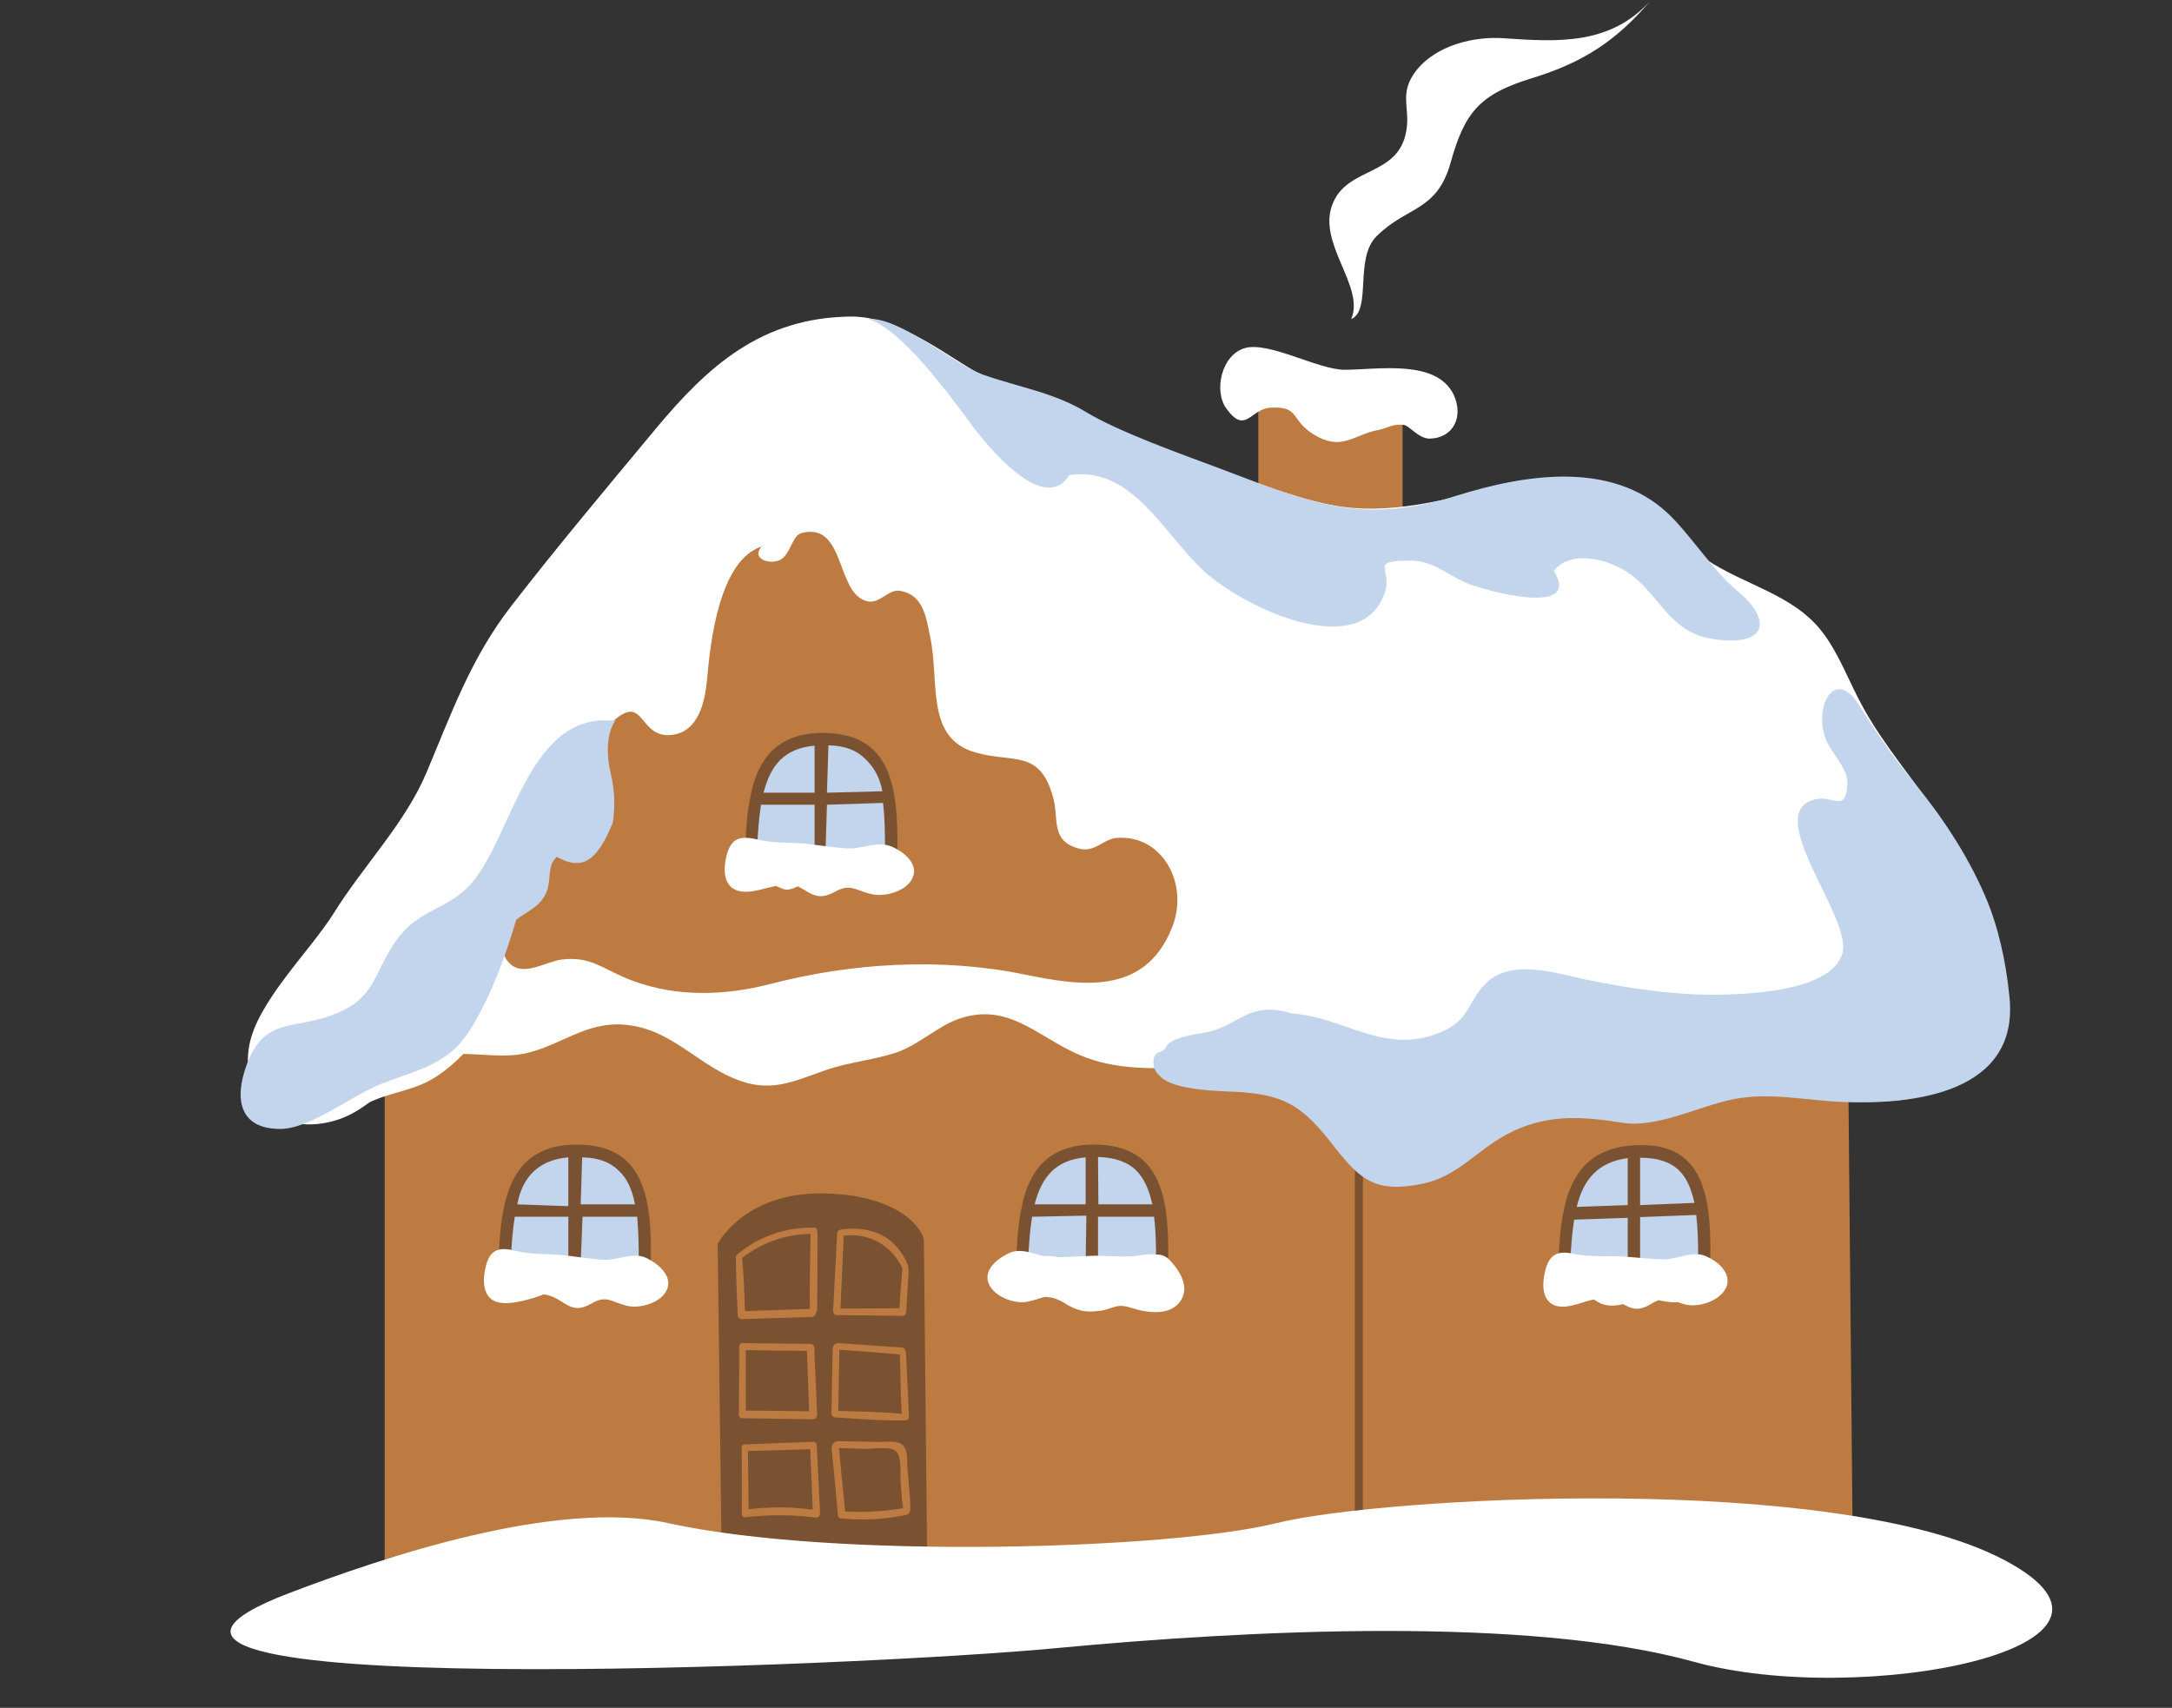
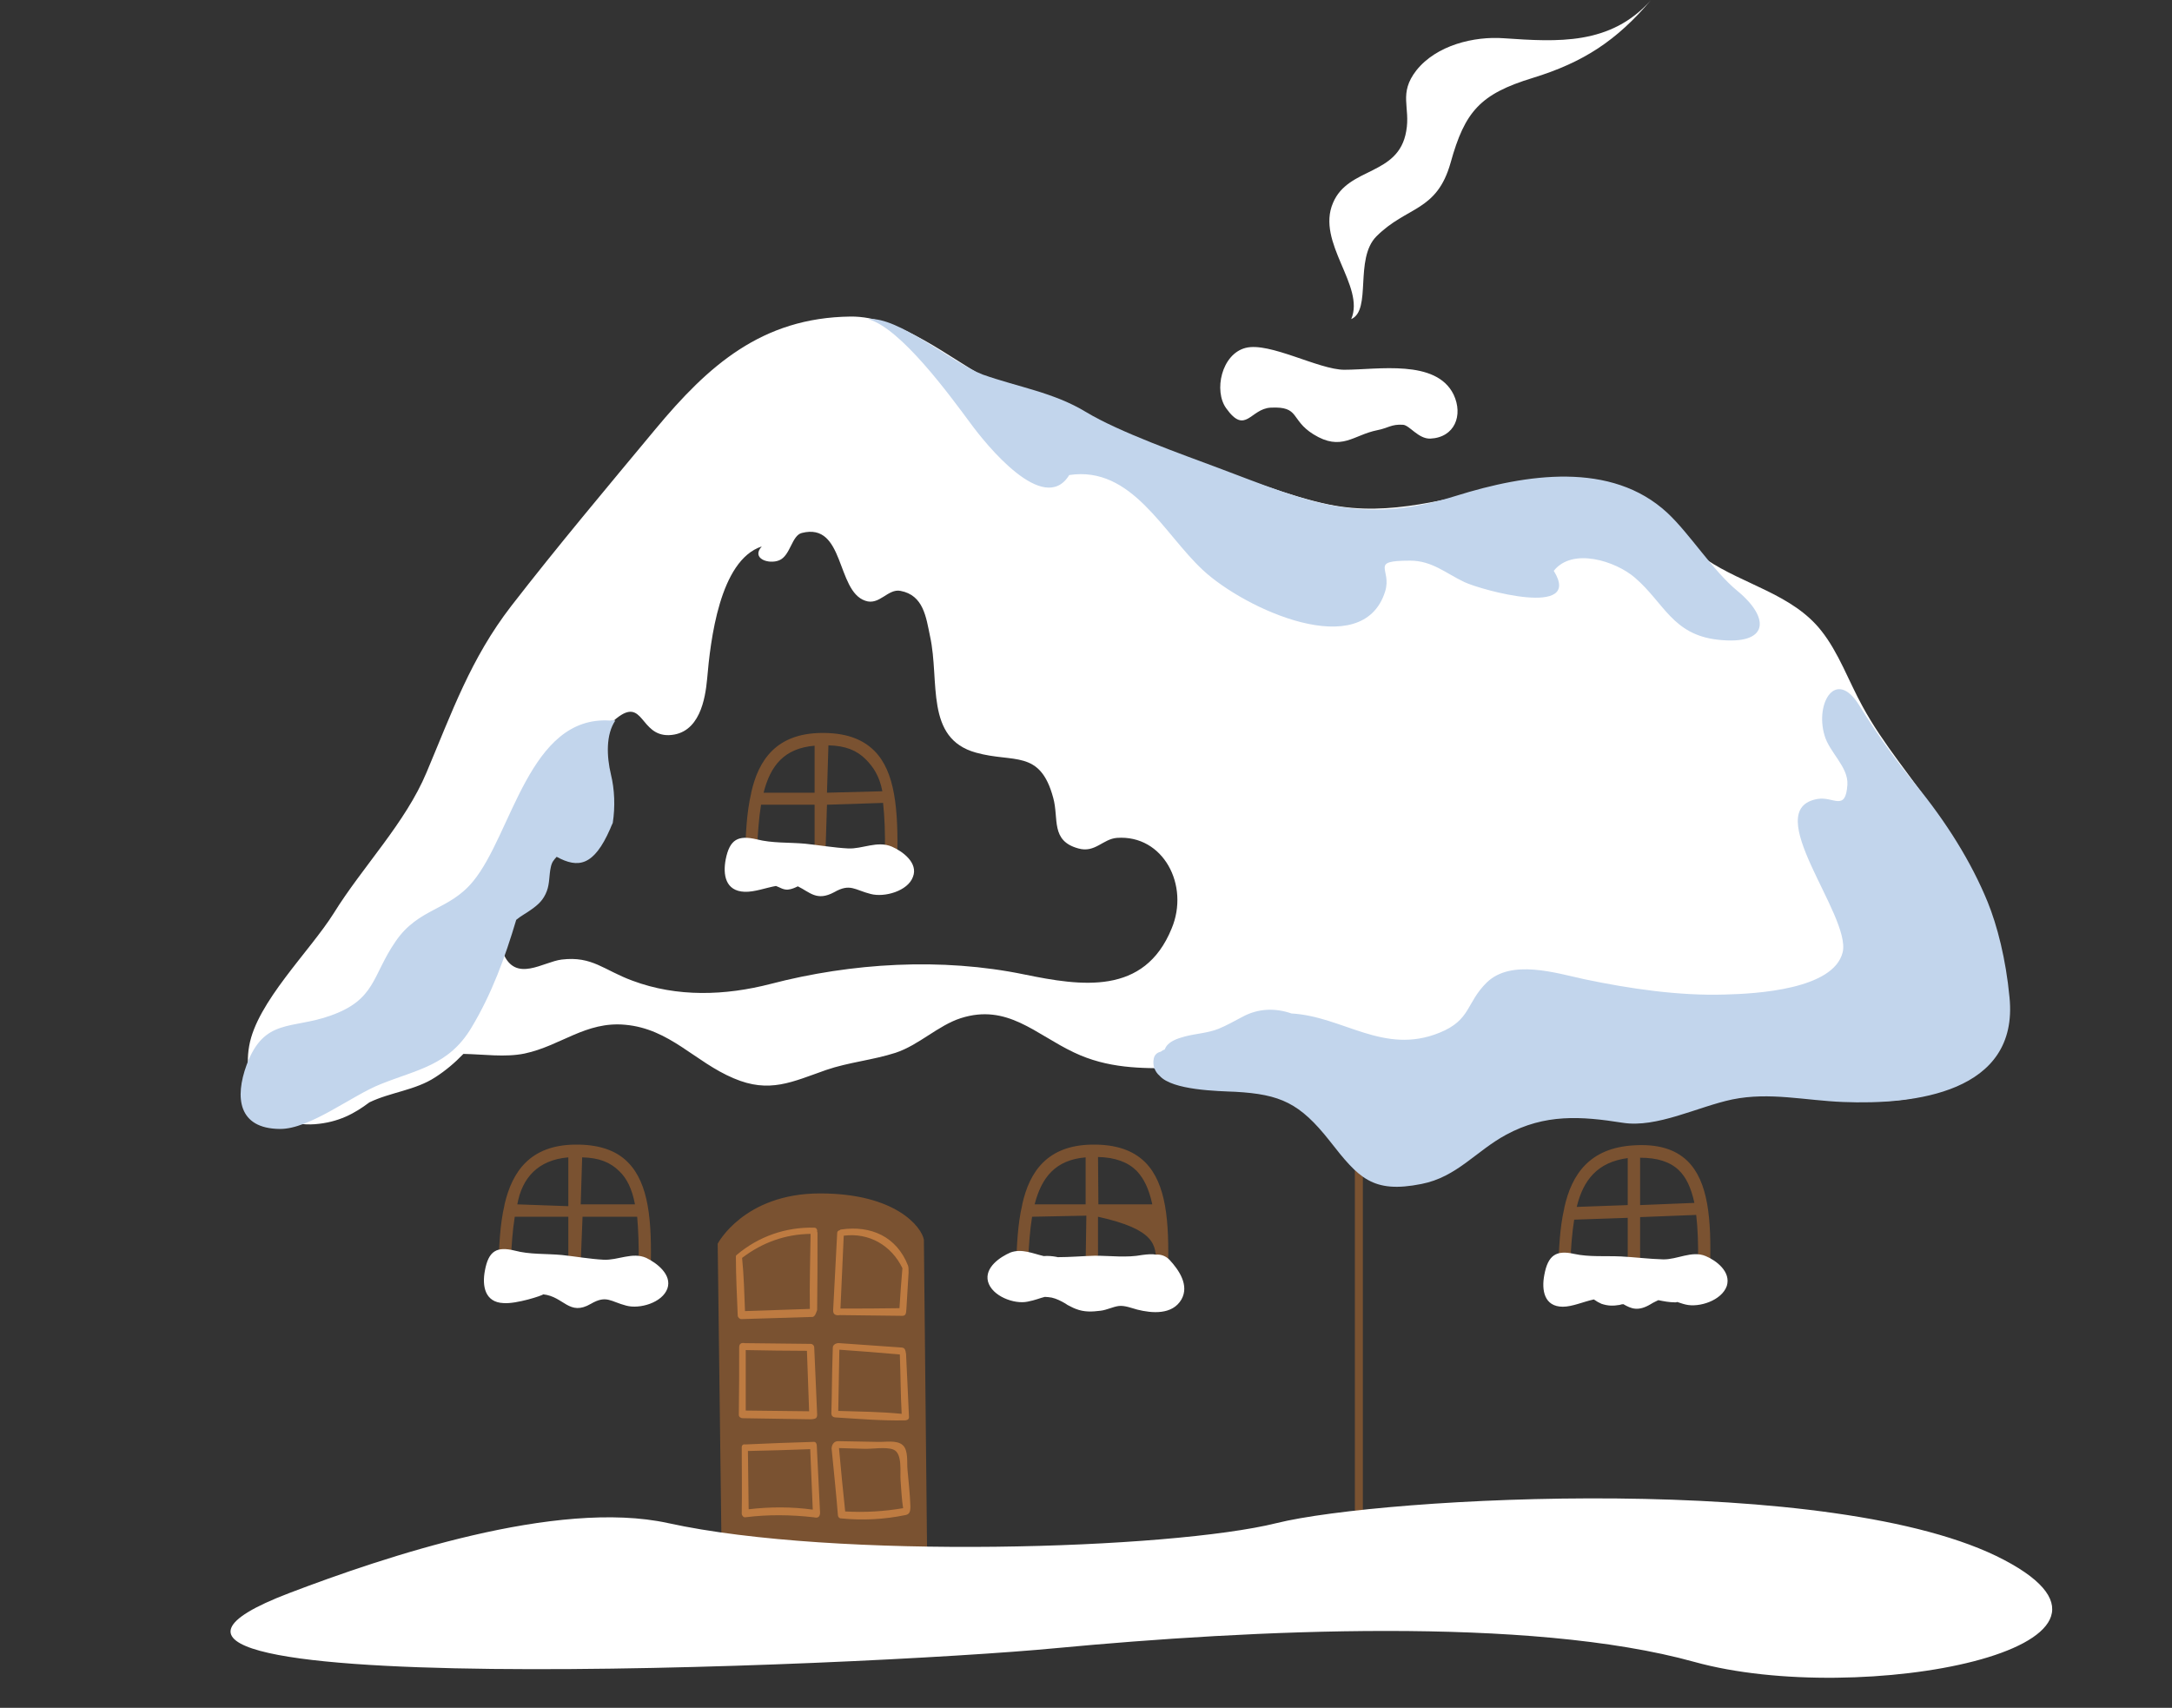
<svg xmlns="http://www.w3.org/2000/svg" fill="#000000" height="468.8" preserveAspectRatio="xMidYMid meet" version="1" viewBox="-63.3 -0.0 596.2 468.8" width="596.2" zoomAndPan="magnify">
  <rect x="-63.3" y="-0.0" width="596.2" height="468.8" fill="#333333" stroke="none" />
  <g id="change1_1">
-     <path d="M445.3,428.2h-403v-162l114.4-157.9L444,290.8L445.3,428.2z M321.7,150v-41.4h-39.6V150H321.7z" fill="#be7b41" />
-   </g>
+     </g>
  <g id="change2_1">
-     <path d="M399.2,321.2c-3.1-3.1-7.6-4.6-13.7-4.5c-11.3,0.2-15.9,6.9-17.8,15.2h0v0.1c-1.2,5.1-1.4,10.8-1.6,16l-0.1,1.6 l38.8,0.6l0-1.5C405.3,336.1,404.5,326.6,399.2,321.2z M175.3,206.8c-3.1-3.1-7.6-4.6-13.7-4.5c-11.3,0.2-15.9,6.9-17.8,15.2h0v0.1 c-1.2,5.1-1.4,10.8-1.6,16l-0.1,1.6l38.8,0.6l0.1-1.5C181.4,221.7,180.6,212.2,175.3,206.8z M108.1,320c-3.1-3.1-7.6-4.6-13.7-4.5 c-11.3,0.2-15.8,6.9-17.8,15.2h0v0.1c-1.2,5.1-1.4,10.8-1.6,16l-0.1,1.6l38.8,0.6l0.1-1.5C114.2,334.9,113.4,325.4,108.1,320z M250.1,320c-3.1-3.1-7.6-4.6-13.7-4.5c-11.3,0.2-15.9,6.9-17.8,15.2h0v0.1c-1.2,5.1-1.4,10.8-1.6,16l-0.1,1.6l38.8,0.6l0.1-1.5 C256.2,334.9,255.3,325.4,250.1,320z" fill="#c2d5ec" />
-   </g>
+     </g>
  <g id="change3_1">
-     <path d="M176.7,206.1c-3.4-3.4-8.2-5-14.7-4.9c-12.2,0.2-17.1,7.4-19.1,16.4h0v0.1c-1.3,5.5-1.5,11.6-1.7,17.3l-0.1,1.7 l41.8,0.6l0.1-1.6C183.3,222.1,182.4,211.8,176.7,206.1z M178.9,217.2l-15.2,0.4l0.4-13c4.7,0.1,7.8,1.4,10.2,3.8 C176.4,210.5,178.1,213,178.9,217.2z M160.3,204.7v12.9h-14C148.2,210.1,152,205.4,160.3,204.7z M145.6,220.9h14.7v12.7l-15.8-0.2 C144.7,228.8,145,224.6,145.6,220.9z M179.6,233.9l-16.3-0.3l0.4-12.7l15.4-0.5C179.5,224,179.7,228.8,179.6,233.9z M109.1,319.1 c-3.3-3.4-8.2-5-14.7-4.9c-12.2,0.2-17.1,7.4-19.2,16.4h0v0.1c-1.3,5.5-1.5,11.6-1.7,17.3l-0.1,1.7l41.8,0.6l0.1-1.6 C115.7,335.1,114.8,324.9,109.1,319.1z M111,330.6H96.1l0.4-12.9c4.7,0.1,7.8,1.4,10.2,3.8C108.8,323.5,110.2,326.4,111,330.6z M92.7,317.7v13.4l-14-0.5C80,323.3,84.4,318.4,92.7,317.7z M78,334h14.7v12.7l-15.8-0.2C77.1,341.9,77.4,337.7,78,334z M112,347 l-15.9-0.2l0.5-12.8h15C111.9,337.5,112.1,341.8,112,347z M251.1,319.1c-3.4-3.4-8.2-5-14.7-4.9c-12.2,0.2-17.1,7.4-19.1,16.4h0v0.1 c-1.3,5.5-1.5,11.6-1.7,17.3l-0.1,1.7l41.8,0.6l0-1.6C257.7,335.1,256.8,324.9,251.1,319.1z M253,330.6l-14.8,0l-0.1-13 c4.7,0.1,8.2,1.4,10.6,3.8C250.7,323.5,252.1,326.4,253,330.6z M234.7,317.7v12.9h-14C222.6,323.2,226.4,318.4,234.7,317.7z M220,334l14.9-0.3l-0.2,13l-15.8-0.2C219.1,341.9,219.4,337.7,220,334z M254,347l-15.9-0.2V334h15.4 C253.9,337.5,254.1,341.8,254,347z M399.9,318.7c-3.4-3.3-8.2-4.7-14.7-4.3c-12.2,0.7-17.1,8-19.1,17.1h0v0.1 c-1.3,5.5-1.5,11.7-1.7,17.3l-0.1,1.7l41.8-0.9l0-1.7C406.5,334.5,405.6,324.3,399.9,318.7z M401.8,330.2l-14.9,0.6v-13 c4.7,0,8.2,1.1,10.6,3.4C399.5,323.1,400.9,326,401.8,330.2z M383.5,317.9v12.9l-14,0.5C371.3,323.9,375.2,319,383.5,317.9z M368.8,334.8l14.7-0.5v12.7l-15.8,0.4C367.9,342.7,368.2,338.5,368.8,334.8z M402.8,346.5l-15.9,0.4v-12.8l15.4-0.6 C402.7,337,402.9,341.3,402.8,346.5z M134.8,428.2l-1.1-86.8c0,0,7.2-13.8,28.1-13.8s27.9,9.3,28.5,12.7l0.9,87.8H134.8z M310.8,428.2h-2.2v-223h2.2V428.2z" fill="#7a5231" />
+     <path d="M176.7,206.1c-3.4-3.4-8.2-5-14.7-4.9c-12.2,0.2-17.1,7.4-19.1,16.4h0v0.1c-1.3,5.5-1.5,11.6-1.7,17.3l-0.1,1.7 l41.8,0.6l0.1-1.6C183.3,222.1,182.4,211.8,176.7,206.1z M178.9,217.2l-15.2,0.4l0.4-13c4.7,0.1,7.8,1.4,10.2,3.8 C176.4,210.5,178.1,213,178.9,217.2z M160.3,204.7v12.9h-14C148.2,210.1,152,205.4,160.3,204.7z M145.6,220.9h14.7v12.7l-15.8-0.2 C144.7,228.8,145,224.6,145.6,220.9z M179.6,233.9l-16.3-0.3l0.4-12.7l15.4-0.5C179.5,224,179.7,228.8,179.6,233.9z M109.1,319.1 c-3.3-3.4-8.2-5-14.7-4.9c-12.2,0.2-17.1,7.4-19.2,16.4h0v0.1c-1.3,5.5-1.5,11.6-1.7,17.3l-0.1,1.7l41.8,0.6l0.1-1.6 C115.7,335.1,114.8,324.9,109.1,319.1z M111,330.6H96.1l0.4-12.9c4.7,0.1,7.8,1.4,10.2,3.8C108.8,323.5,110.2,326.4,111,330.6z M92.7,317.7v13.4l-14-0.5C80,323.3,84.4,318.4,92.7,317.7z M78,334h14.7v12.7l-15.8-0.2C77.1,341.9,77.4,337.7,78,334z M112,347 l-15.9-0.2l0.5-12.8h15C111.9,337.5,112.1,341.8,112,347z M251.1,319.1c-3.4-3.4-8.2-5-14.7-4.9c-12.2,0.2-17.1,7.4-19.1,16.4h0v0.1 c-1.3,5.5-1.5,11.6-1.7,17.3l-0.1,1.7l41.8,0.6l0-1.6C257.7,335.1,256.8,324.9,251.1,319.1z M253,330.6l-14.8,0l-0.1-13 c4.7,0.1,8.2,1.4,10.6,3.8C250.7,323.5,252.1,326.4,253,330.6z M234.7,317.7v12.9h-14C222.6,323.2,226.4,318.4,234.7,317.7z M220,334l14.9-0.3l-0.2,13l-15.8-0.2C219.1,341.9,219.4,337.7,220,334z M254,347l-15.9-0.2V334C253.9,337.5,254.1,341.8,254,347z M399.9,318.7c-3.4-3.3-8.2-4.7-14.7-4.3c-12.2,0.7-17.1,8-19.1,17.1h0v0.1 c-1.3,5.5-1.5,11.7-1.7,17.3l-0.1,1.7l41.8-0.9l0-1.7C406.5,334.5,405.6,324.3,399.9,318.7z M401.8,330.2l-14.9,0.6v-13 c4.7,0,8.2,1.1,10.6,3.4C399.5,323.1,400.9,326,401.8,330.2z M383.5,317.9v12.9l-14,0.5C371.3,323.9,375.2,319,383.5,317.9z M368.8,334.8l14.7-0.5v12.7l-15.8,0.4C367.9,342.7,368.2,338.5,368.8,334.8z M402.8,346.5l-15.9,0.4v-12.8l15.4-0.6 C402.7,337,402.9,341.3,402.8,346.5z M134.8,428.2l-1.1-86.8c0,0,7.2-13.8,28.1-13.8s27.9,9.3,28.5,12.7l0.9,87.8H134.8z M310.8,428.2h-2.2v-223h2.2V428.2z" fill="#7a5231" />
  </g>
  <g id="change4_1">
    <path d="M307.6,87.6c3.9-9.1-9.7-21-5-31.9c4.2-10,18-7.3,20.1-19.7c1.2-6.6-2.2-10.3,2.8-16.7c5.5-6.9,15.8-9.4,24-8.8 c14.7,1,29.3,2,40.4-10.5c-9.4,11.1-18.5,17.1-32.5,21.4c-14.4,4.4-18.6,9.2-22.5,23.2c-3.8,13.6-12,11.9-20.4,20.3 C308.4,71.1,313.3,85.1,307.6,87.6z M278.6,95.5c-6.6,1.7-8.8,11.8-5.3,16.6c5.3,7.4,6.6,0.1,12.2-0.2c8.1-0.4,5.3,3.3,11.7,7.3 c7.7,4.8,11,0.2,17.5-1.1c3.1-0.6,3.9-1.7,7.1-1.5c1.8,0.1,4.2,3.9,7.5,3.8c6.7-0.3,9.1-6.4,6.4-12.1c-4.8-9.8-20.8-6.8-30-6.8 C298.7,101.5,285.2,93.8,278.6,95.5z M181.5,232.4c-4-1.7-8.1,0.7-12,0.5c-3.9-0.2-7.9-0.9-11.8-1.3c-4.4-0.4-9-0.1-13.3-1.2 c-5.1-1.2-7.4,0-8.5,5.5c-0.8,4.2-0.1,8.7,5.2,8.9c2.7,0.1,5.8-1.1,8.6-1.6c1.1,0.4,2,1.1,3.3,1c1-0.1,1.9-0.5,2.7-0.9 c3.3,1.6,5.2,4.2,10,1.6c4.4-2.5,5.6-0.6,10,0.5c3.8,1,10.2-0.8,11.6-4.7C188.8,236.9,184.5,233.7,181.5,232.4z M85.8,355.3 c5.7,0.6,7.1,6.1,13.1,2.6c4.3-2.5,5.4-0.6,9.7,0.5c3.7,1,9.9-0.8,11.3-4.7c1.3-3.8-2.9-7-5.8-8.4c-3.8-1.7-7.8,0.7-11.7,0.5 c-3.8-0.2-7.7-0.9-11.5-1.3c-4.3-0.4-8.8-0.1-12.9-1.2c-4.9-1.2-7.2,0-8.2,5.5c-0.8,4.2,0,8.7,5.1,8.9 C78.4,358,85.7,355.6,85.8,355.3z M207.9,351.8c1.1,4,7.2,6.3,10.9,5.5c2.1-0.4,3.4-1,4.7-1.3c0.6,0,1.2,0.1,1.9,0.2 c1.3,0.3,2.5,0.9,3.7,1.6c0.2,0.1,0.4,0.3,0.6,0.4c0.8,0.4,1.5,0.8,2.3,1.1c2.3,0.9,4.4,0.8,6.8,0.5c1.7-0.2,3.4-1.1,5-1.3 c1.6-0.2,3.6,0.6,5.1,1c4,1,9.6,1.5,12.1-2.8c2.2-3.9-0.7-8.1-3.3-10.9c-1.1-1.1-2.4-1.5-3.7-1.4c-1-0.2-2.3-0.1-3.8,0.1 c-4.2,0.8-8.7,0.2-13,0.2c-3.4,0.1-6.8,0.4-10.2,0.4c-0.1,0-0.2-0.1-0.4-0.1c-1.1-0.2-2.3-0.3-3.4-0.2c-3-0.7-6-2.1-9.1-1 C211.3,345,206.9,347.9,207.9,351.8z M404.9,344.8c-3.8-1.6-7.8,1-11.7,0.9c-3.8-0.1-7.7-0.6-11.5-0.8c-4.3-0.2-8.8,0.2-12.9-0.7 c-4.9-1.1-7.2,0.3-8.2,5.8c-0.8,4.2,0,8.7,5.1,8.7c2.6,0,5.7-1.4,8.5-2c0.7,0.5,1.4,0.9,2.1,1.2c1.8,0.6,3.2,0.6,5,0.3 c0.3-0.1,0.6-0.2,1-0.2c2.1,1.2,4,2.1,7.5,0c0.8-0.5,1.5-0.8,2.1-1.1c1.5,0.3,3,0.6,4.6,0.6c0.2,0,0.4,0,0.6-0.1 c0.7,0.2,1.4,0.5,2.3,0.7c3.7,0.9,9.9-1.1,11.3-5.1C411.9,349.1,407.8,346,404.9,344.8z M475.9,295.5c-13,9.5-31.3,7.2-45.9,4.2 c-16.9-3.6-29.7-0.2-45.9,2.6c-12.1,2.1-26.1-3.6-37.1,3.5c-6.7,4.3-9.1,12.5-16.7,16.1c-19.7,9.2-27-18.3-43.9-25.4 c-17.9-7.5-36.5,1.2-54.9-7.6c-10.6-5-18.3-13.5-31.1-9.4c-6.2,2-11.5,7.4-17.9,9.5c-6.2,2-12.9,2.6-19,4.7 c-9.4,3.3-15.6,6.5-25.4,2.3c-10.7-4.5-17.5-13.6-29.8-14.7c-10.8-1-17.7,5.8-27.6,7.9c-5.4,1.1-11.2,0.2-16.8,0.1 c-2.3,2.4-4.9,4.6-7.7,6.4c-5.5,3.6-12.3,4.1-18.1,6.9c-4,3-8.4,5.5-15,6c-12.3,0.9-20.2-9.1-18-21.5c2.1-12,16.6-25.9,23.2-36.4 c8-12.9,19.7-24.8,25.5-38.7c7-16.6,12.1-31.2,23.2-45.6c12.7-16.4,26.4-32.7,39.7-48.7c14.4-17.3,29.1-30.5,53.4-30.8 c13.6-0.2,27.3,11.5,38.9,17.8c18.9,10.3,37.9,18,59,23.6c11.2,3,22.3,7.9,33.5,10.2c17.2,3.5,32.3-2,48.9-4.8 c10.7-1.8,21.6-2.6,32.2,0.4c12.4,3.5,12.7,12.9,22.5,19.5c10.2,6.9,23.6,9.5,31.5,19.5c4.8,6,7.6,14,11.3,20.7 c5.8,10.7,13.7,19.6,20.4,29.7C480,241.6,499,278.5,475.9,295.5z M243.3,230c-3.9,0.3-6,4.2-10.6,2.9c-7.7-2.1-5.3-8.2-6.9-13.9 c-3.6-13.4-10.9-9.5-21.2-12.4c-14.1-3.9-9.9-19.6-12.6-31.9c-1.1-5.3-1.8-11.3-8.1-12.5c-3.5-0.7-5.8,4.1-9.7,2.7 c-8-2.7-5.6-21.6-17.4-18.6c-2.8,0.7-3.1,6.2-6.2,7.5c-2.9,1.2-7.8-0.5-4.8-3.8c-11.6,3.8-14.1,25.9-15,36.4 c-0.5,5.3-2,15.1-10.5,15.4c-8,0.2-6.9-10.6-14.4-4.6c-11.7,9.3,5.9,33.4-12.1,38.9c-3.1,0.9-5.4-3.6-8.8-1.3 c-3.7,2.6-1.2,6.6-2.5,9.7c-2.1,5-10.1,11-7.7,17.1c3.4,8.3,11,2.4,16.1,1.8c8.4-1,11.5,2.9,19.4,5.8c12.3,4.6,25.5,4.1,37.9,0.9 c22.2-5.8,47-7.3,69.7-2.6c15.6,3.2,32.9,5.8,40.4-12.6C263.3,243,256,229.1,243.3,230z M226.8,452.4c53.1-5,129.6-8.8,175,3.8 s131.1-3.8,85-28c-46.1-24.3-170.7-17.3-199.7-10.1s-121,10.1-167,0c-30.6-6.7-78,9.3-104,19.2C-63.3,467.6,173.7,457.5,226.8,452.4 z" fill="#ffffff" />
  </g>
  <g id="change2_2">
    <path d="M442.6,302.5c-10.4-0.4-20.1-2.8-30.4-0.7c-9.5,2-20.7,7.9-30.1,6.4c-11.4-1.8-21.3-2.5-32,3.3 c-8.3,4.5-13.5,11.6-23.2,13.5c-13.5,2.7-17.3-1.7-25.2-11.8c-8.2-10.4-13.5-12.8-25.9-13.5c-4.7-0.2-17.3-0.4-20.8-4.4 c-0.6-0.5-1.1-1.2-1.4-2c-0.1,0-0.1,0-0.2-0.1l0.1-0.1c-0.2-0.8-0.3-1.6-0.1-2.5c0.2-1.1,1-1.7,1.9-1.9c0.3-0.2,0.7-0.5,1.1-0.6 c0.8-2.2,3.4-3,5.6-3.6c3.1-0.8,6.2-0.9,9.2-2.1c2.2-0.9,4.3-2.1,6.4-3.2c4.5-2.5,9.3-2.5,13.6-1c14.2,0.8,25.3,11.5,40.6,5.3 c8.7-3.5,7.3-8.2,13-13.8c6.7-6.5,19-2.6,26.8-0.9c12.4,2.6,25.9,4.6,38.6,4.2c8.6-0.2,29.8-1.4,32.3-11.6 c2.4-10.1-23.2-39.4-6.8-42.1c4.3-0.7,7.6,3.6,8.1-3.9c0.3-4.9-5-8.9-6.3-13.6c-2.6-8.9,3.2-18.5,9.6-8.1 c4.8,7.7,9.5,14.4,15.3,21.5c8.6,10.5,15.4,21.4,19.9,32.4c2.6,6.4,5,15.6,6,26.2C490.9,300,462.1,303.3,442.6,302.5z M104.2,227.5 c0.2-0.5,0.4-1,0.7-1.6c0.7-4.5,0.5-9.2-0.5-13.3c-1.2-5-1.4-11,1.2-14.8c-0.6-0.1-1.1-0.1-1.4,0C81.9,196.3,77.3,229,66.5,242 c-6.6,8-14.9,7.2-21.2,16.4c-6.5,9.4-5.4,16-17.9,20.4c-10.6,3.8-18.2,0.6-23,13.5c-3.3,9-2.3,17.5,9.1,17.6 c8.2,0.1,19.8-9.2,27.7-12.3c9.9-4,18.7-5.1,24.9-15.5c5.6-9.3,9.2-19.2,12.3-29.6c1.3-1.1,2.9-1.9,4.1-2.8c2-1.4,3.4-2.7,4.3-5.1 c0.8-2.1,0.6-4.4,1.1-6.6c0.3-1.4,0.8-1.9,1.6-2.8C95.4,238.4,99.7,237.8,104.2,227.5z M175,87.6c8.9,2.4,22.4,20.9,28.1,28.6 c4.1,5.6,20.1,25.6,27.1,14.2c17.2-2.6,25.8,16,36.7,26.1c11.5,10.7,43.8,25.5,50,5.9c2-6.3-4.6-8.5,6.9-8.5c6,0,9.8,3.5,14.9,5.9 c4.7,2.2,32.6,9.9,24.5-3.1c5.1-6.5,17-2.7,22.3,1.9c8,6.9,10.3,15.6,22.7,17c14,1.6,14.6-5.8,5.4-13.4c-6.7-5.5-13-15.6-19.2-21.4 c-15.4-14.3-38.8-10.7-58-4.7c-26.5,8.3-40.4,1.7-65.4-7.7c-9.9-3.7-27.1-9.8-36.2-15.3c-8.9-5.4-18.5-6.8-28.4-10.3 C197.9,99.5,183.2,86.8,175,87.6z" fill="#c2d5ec" />
  </g>
  <g id="change1_2">
    <path d="M161.1,338.4c0-0.1,0-0.2-0.1-0.2c0.1-0.5-0.1-1.2-0.8-1.2c-7.8-0.2-15.3,2.4-21.3,7.5 c-0.1,0.1-0.2,0.2-0.2,0.3c0,0,0,0.1,0,0.2c0,0,0,0,0,0.1c0,0,0,0.1,0,0.1c0,5.3,0.3,10.6,0.5,15.9c0,0.5,0.5,1,1,1 c6.5-0.2,13-0.4,19.5-0.6c0.8,0,1.2-1.7,1.3-1.9C161.1,352.4,161.1,345.4,161.1,338.4z M159.2,338.7c-0.1,6.9-0.3,13.7-0.2,20.6 c-5.9,0.2-11.9,0.4-17.8,0.6c-0.2-4.9-0.3-9.7-0.8-14.6C145.9,341.1,152.2,338.8,159.2,338.7z M160.2,369.9c0-0.5-0.4-1-1-1 c-6-0.1-12-0.1-18-0.2c-1.1-0.2-1.6,0.2-1.6,1.2c0,6.3,0,12.1-0.1,18.5c0,0.5,0.5,0.9,1,0.9c6.3,0.1,12.5,0.2,18.8,0.3 c1.5-0.1,1.7-0.4,1.7-1.4C160.7,381.7,160.5,376.2,160.2,369.9z M141.4,370.6c5.6,0.1,11.2,0.2,16.8,0.2c0.2,5.5,0.4,11.1,0.6,16.6 c-5.8-0.1-11.6-0.1-17.4-0.2C141.4,381.7,141.4,376.2,141.4,370.6z M160.9,396.8c0-0.5-0.3-1.1-0.9-1c-6.2,0.2-12.4,0.4-18.6,0.7 c0,0-0.1,0-0.1,0c-0.5-0.1-1,0.1-1,0.8c0,6.1,0.1,12.1,0,18.2c0,0.5,0.5,1.1,1,1c6.3-0.8,12.5-0.7,18.8,0c1.1,0.3,1.7-0.1,1.7-1.3 C161.5,408.9,161.2,403.2,160.9,396.8z M142.2,414.3c-0.1-5.3-0.1-10.7-0.2-16c5.7-0.1,11.4-0.3,17.1-0.5c0.2,5.5,0.5,11.1,0.7,16.6 C154,413.6,148.1,413.6,142.2,414.3z M186.6,413.6c-0.1-3.4-0.5-6.8-0.8-10.2c-0.2-1.8,0.3-5.3-1.3-6.7c-1.6-1.5-4.9-0.8-6.9-0.9 c-3.6-0.1-7.2-0.1-10.9-0.2c-1.7,0.1-1.8,2-1.7,2.3c0.6,6.3,1.2,11.7,1.7,18c0,0.4,0.3,0.9,0.8,0.9c6,0.6,11.8,0.3,17.7-0.9 C186.2,415.7,186.6,415.2,186.6,413.6z M168.7,414.9c-0.6-5.8-1.2-11.6-1.7-17.4c2.3,0.1,4.5,0.1,6.8,0.2c2.2,0.1,6.1-0.6,8.1,0.2 c2.6,1,1.8,6.2,2,8.5c0.2,2.5,0.3,5.1,0.7,7.6C179.3,414.9,174.1,415.2,168.7,414.9z M185.4,371.6c-0.2-1.1-0.3-1.6-1.2-1.7 c-5.9-0.4-11.2-0.8-17.1-1.2c-0.8-0.1-1.8,0.4-1.8,1.2c-0.3,9.1-0.2,11.8-0.4,18.1c0,0.5,0.3,1.1,1.3,1.1c6.6,0.4,12,0.9,18.7,0.8 c1,0,1.4-0.4,1.3-1.1C185.9,382.5,185.7,377.4,185.4,371.6z M166.8,387.3c0.1-5.6,0.2-11.2,0.3-16.8c5.5,0.4,11.1,0.8,16.6,1.3 c0.2,5.4,0.2,10.8,0.5,16.3C178,387.5,173,387.5,166.8,387.3z M185.9,347.3c-3.1-7.8-10.1-11-18.3-9.8c-0.2,0-0.3,0.1-0.4,0.2 c-0.4,0.1-0.7,0.3-0.7,0.8c-0.4,7.4-0.7,13.6-1.1,21c-0.1,1.2,0.5,1.7,1.9,1.5c5.9,0.1,11.2,0.1,17.1,0.2c1.1,0,1-1,1.1-1.9 c0.2-3.3,0.4-6.7,0.6-10C186.1,348.3,186.1,347.8,185.9,347.3z M167.4,359.2c0.3-6.7,0.6-13.3,0.9-20c7-0.9,13.1,2.7,16.1,8.9 c0,0,0,0.1,0,0.1c-0.3,3.6-0.6,7.3-0.8,10.9C178.2,359.2,172.8,359.2,167.4,359.2z" fill="#be7b41" />
  </g>
</svg>